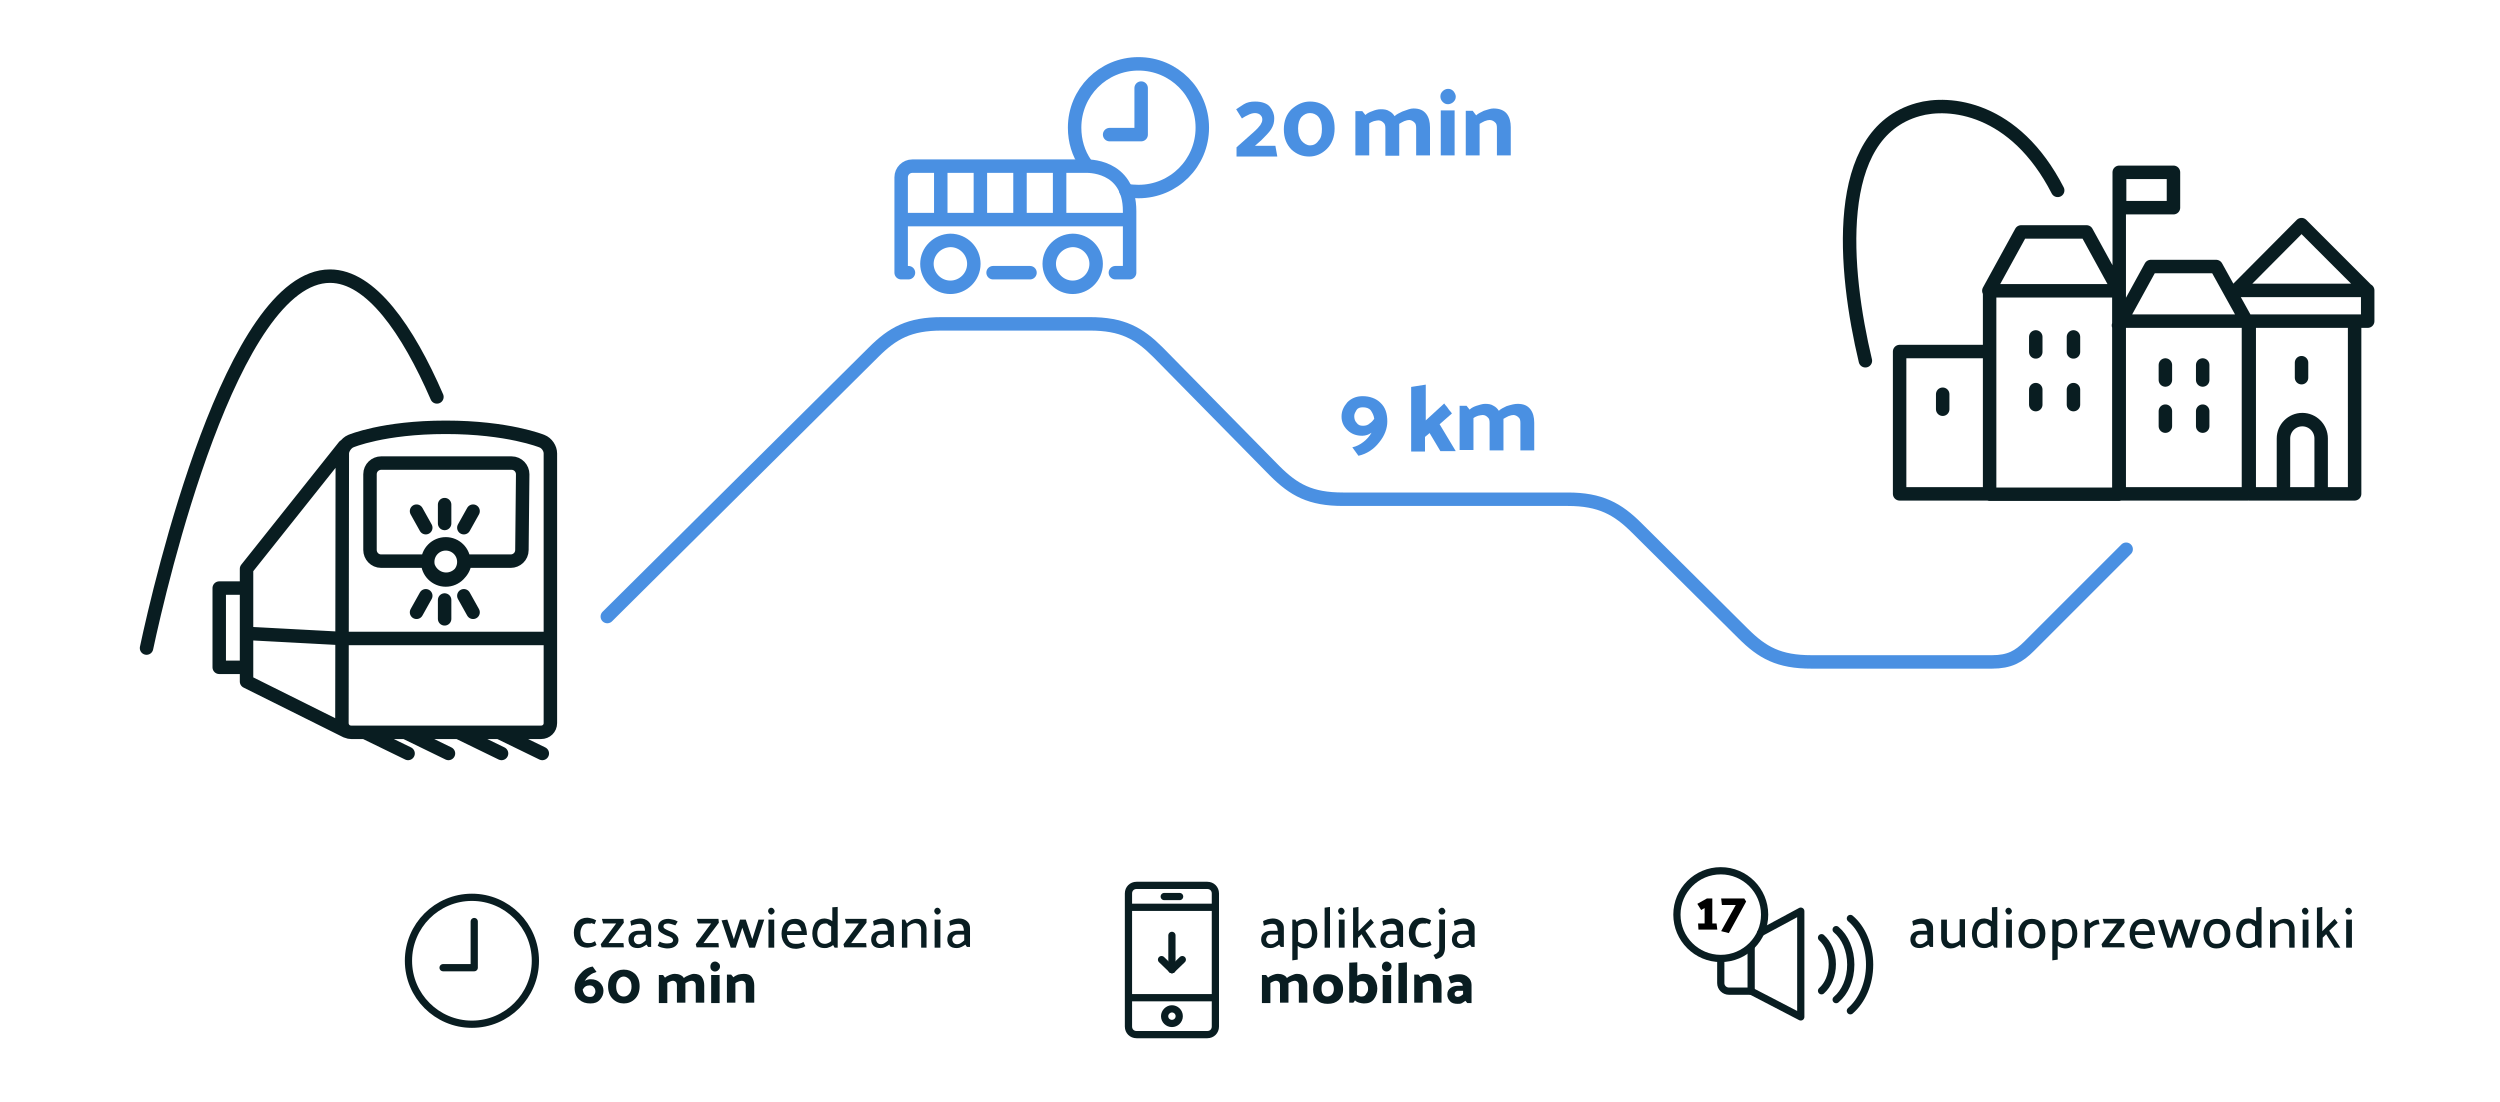
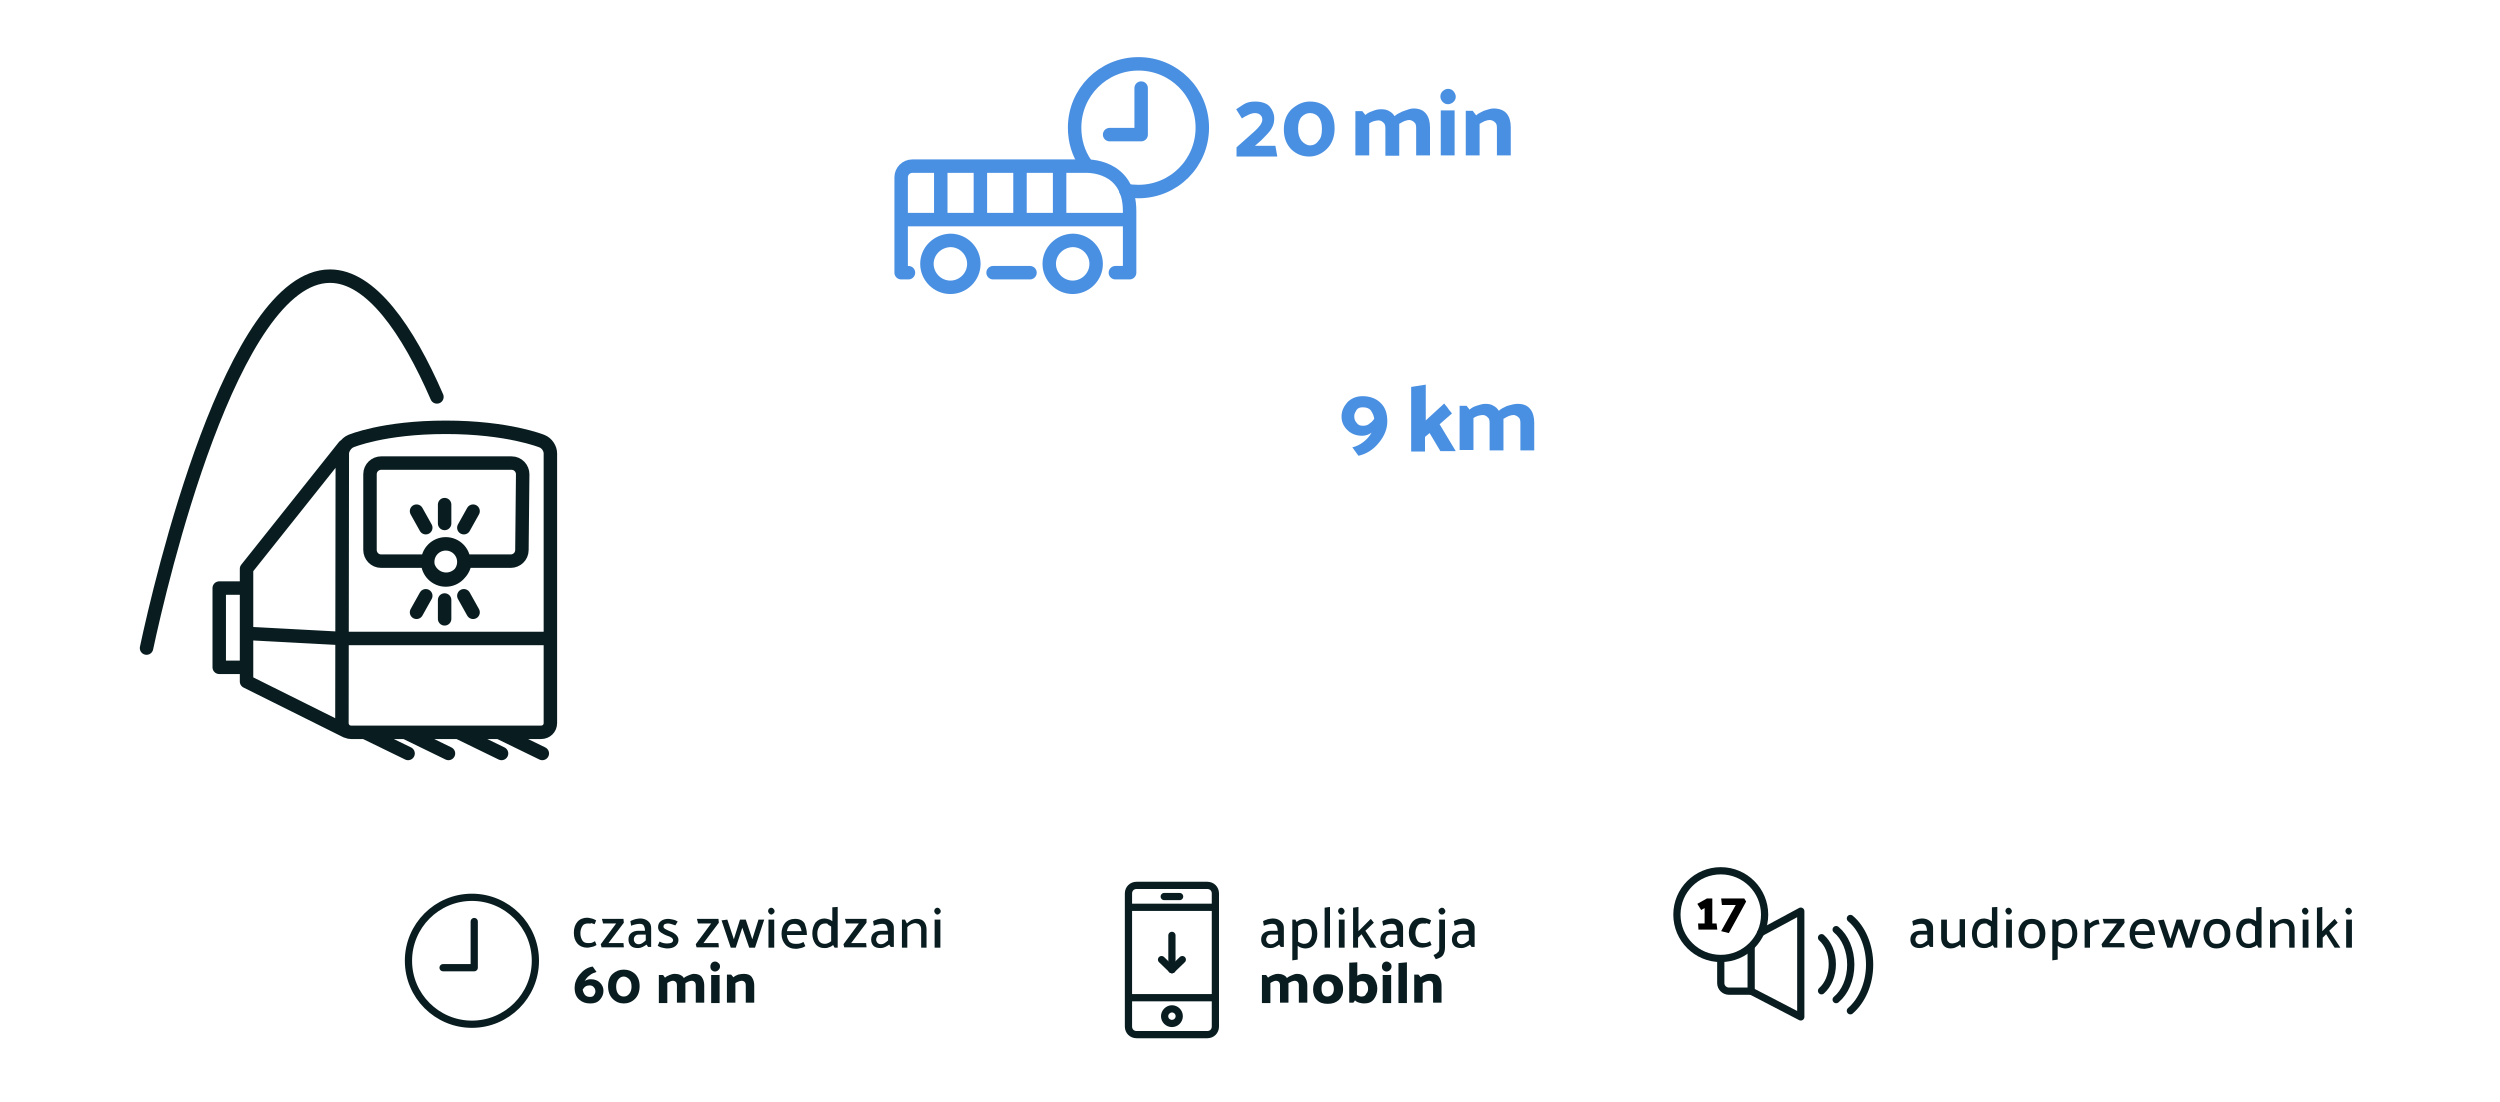
<svg xmlns="http://www.w3.org/2000/svg" version="1.0" id="Layer_1" x="0px" y="0px" width="650px" height="286.5px" viewBox="0 0 650 286.5" style="enable-background:new 0 0 650 286.5;" xml:space="preserve">
  <style type="text/css">
	.st0{fill:none;stroke:#4A90E2;stroke-width:3.5;stroke-linecap:round;stroke-linejoin:round;stroke-miterlimit:10;}
	.st1{fill:none;stroke:#091D21;stroke-width:3.5;stroke-linecap:round;stroke-linejoin:round;stroke-miterlimit:10;}
	.st2{fill:#4A90E2;}
	.st3{fill:none;stroke:#4A90E2;stroke-width:3.5;stroke-linecap:round;stroke-miterlimit:10;}
	.st4{fill:none;stroke:#091D21;stroke-width:1.88;stroke-linecap:round;stroke-linejoin:round;stroke-miterlimit:10;}
	.st5{enable-background:new    ;}
	.st6{fill:#091D21;}
</style>
  <g>
    <g>
      <path class="st0" d="M292.7,49.5c1,0.2,2.2,0.3,3.3,0.3c9.2,0,16.6-7.4,16.6-16.6s-7.4-16.6-16.6-16.6s-16.6,7.4-16.6,16.6    c0,3.5,1,6.7,2.8,9.3" />
      <polyline class="st0" points="288.5,35 296.7,35 296.7,22.9   " />
    </g>
  </g>
-   <path class="st1" d="M612.2,128.4h-27.4V83.5h27.4V128.4z M584.6,83.5H551v44.9h33.6V83.5z M550.9,75.6h-33.6v52.9h33.6V75.6z   M517.3,91.4h-23.4v37h23.4V91.4z M582.4,83.5h33.2v-8h-33.2 M615.6,75.6l-17.2-17.2l-17.1,17.2 M550.9,75.6l-8.4-15.3h-17  l-8.4,15.3 M584.3,83.9l-8.1-14.6h-17l-8.4,15.3 M598.4,94.3v3.9 M563,94.9v3.9 M505.1,102.5v3.9 M572.7,94.9v3.9 M563,106.9v3.9   M572.7,106.9v3.9 M529.3,87.6v3.9 M539.1,87.6v3.9 M529.3,101.3v3.9 M539.1,101.3v3.9 M603.5,126.8V114c0-2.7-2.2-4.9-4.9-4.9  s-4.9,2.2-4.9,4.9v12.3 M551,84.7V44.8 M565.1,44.8h-14V54h14V44.8z M535,49.5c-11.2-21.8-28.3-23.3-36.3-21  c-22.6,6.3-19.3,41.8-13.7,65.3" />
  <g>
    <path class="st1" d="M135.7,143c0,1.7-1.4,2.9-2.9,2.9h-11.9c-0.1,2.6-2.3,4.7-4.9,4.7s-4.8-2.1-4.9-4.7h-12   c-1.7,0-2.9-1.4-2.9-2.9v-19.7c0-1.7,1.4-2.9,2.9-2.9H133c1.7,0,2.9,1.4,2.9,2.9L135.7,143L135.7,143z M63.5,152.9H57v20.6h6.5    M64.1,147.9v29.3L90,190.1 M88.8,166l-24.3-1.3 M88.9,188c0,1.3,1,2.4,2.4,2.4h49.4c1.3,0,2.4-1,2.4-2.4v-70.1   c0-1.3-0.9-2.7-2.2-3.2c0,0-8.8-3.6-25-3.6c-16.3,0-24.7,3.6-24.7,3.6c-1.2,0.5-2.2,2-2.2,3.2L88.9,188L88.9,188z M142.7,166H89.4    M115.9,141.4c-2.6,0-4.7,2.1-4.7,4.7c0,2.6,2.1,4.7,4.7,4.7s4.7-2.1,4.7-4.7S118.5,141.4,115.9,141.4z M115.6,136.1v-4.9    M120.6,137.2l2.4-4.3 M110.7,137.2l-2.4-4.3 M115.6,156v4.9 M120.6,154.9l2.4,4.3 M110.7,154.9l-2.4,4.3 M64.1,147.9L89.5,116    M94.8,190.4l11.3,5.5 M105.3,190.4l11.3,5.5 M119.1,190.4l11.3,5.5 M129.7,190.4l11.3,5.5" />
    <path class="st1" d="M113.6,103.2C106,85.7,96.4,71.8,85.8,71.8c-25.5,0-44.1,79.8-47.7,96.7" />
  </g>
  <g>
    <path class="st2" d="M331.3,30.8c0,1-0.2,1.8-0.8,2.8c-0.5,0.8-1.4,1.7-2.5,2.8l-1.7,1.5h5.3l0.5,2.8h-10.6v-2.4l4.5-4   c0.8-0.7,1.4-1.4,1.7-1.8c0.3-0.5,0.5-0.9,0.5-1.4s-0.1-0.8-0.5-1.2c-0.3-0.3-0.8-0.5-1.4-0.5s-1.3,0.2-2,0.6   c-0.7,0.3-1.2,0.7-1.4,0.8l-1.5-2.4c0.5-0.3,1.2-0.8,2-1.3s1.8-0.7,2.9-0.7c1.8,0,3.2,0.5,3.9,1.4   C330.9,28.7,331.3,29.6,331.3,30.8z" />
    <path class="st2" d="M340.6,26.4c1.8,0,3.5,0.6,4.6,1.8c1.2,1.3,1.8,3,1.8,5.2s-0.7,4-2,5.3s-2.9,2-4.6,2c-1.8,0-3.3-0.6-4.6-1.8   c-1.3-1.3-2-3-2-5.3c0-2.2,0.7-3.9,2-5.2C337.3,27.1,338.8,26.4,340.6,26.4z M340.6,37.8c0.8,0,1.6-0.3,2.2-1.2   c0.7-0.7,0.9-1.7,0.9-3.1c0-1.4-0.3-2.4-0.9-3.1s-1.4-1-2.2-1s-1.5,0.3-2.2,1c-0.6,0.7-0.9,1.7-0.9,3c0,1.4,0.3,2.4,0.9,3.2   C339,37.3,339.8,37.8,340.6,37.8z" />
    <path class="st2" d="M367.5,28.2c1.6,0,2.6,0.5,3.3,1.4s1,2.1,1,3.5v7.3h-3.6v-7.1c0-0.7-0.1-1.2-0.5-1.5c-0.3-0.3-0.8-0.6-1.3-0.6   c-0.3,0-0.8,0.1-1.3,0.3s-0.9,0.5-1.3,0.7c0,0.1,0,0.2,0,0.5c0,0.2,0,0.2,0,0.5v7.3h-3.6v-7.1c0-0.7-0.1-1.2-0.5-1.5   c-0.3-0.3-0.7-0.6-1.3-0.6c-0.3,0-0.7,0.1-1.2,0.2c-0.3,0.1-0.8,0.3-1.2,0.6v8.3h-3.6V28.9h1.8l0.8,1c0.5-0.5,1.2-0.8,1.8-1   c0.7-0.3,1.5-0.5,2.2-0.5c0.9,0,1.6,0.1,2.2,0.5c0.6,0.3,1,0.7,1.4,1.3c0.5-0.5,1.2-0.8,2-1.2C366,28.5,366.7,28.2,367.5,28.2z" />
    <path class="st2" d="M378.5,25.1c0,0.6-0.2,1-0.6,1.4c-0.3,0.3-0.9,0.6-1.4,0.6c-0.6,0-1-0.2-1.4-0.6c-0.3-0.3-0.6-0.8-0.6-1.4   s0.2-1,0.6-1.4c0.3-0.3,0.8-0.6,1.4-0.6s1,0.2,1.4,0.6C378.2,24.1,378.5,24.6,378.5,25.1z M378.2,28.7v11.7h-3.6V28.7H378.2z" />
    <path class="st2" d="M388.3,28.2c1.6,0,2.8,0.5,3.5,1.4s1,2.1,1,3.5v7.3h-3.6v-7.1c0-0.7-0.1-1.2-0.5-1.5c-0.3-0.3-0.8-0.6-1.4-0.6   c-0.3,0-0.8,0.1-1.3,0.3s-0.9,0.5-1.3,0.7v8.2h-3.6V28.8h1.8l0.9,1.2c0.5-0.5,1.2-0.8,2-1.2C386.8,28.5,387.6,28.2,388.3,28.2z" />
  </g>
  <path class="st0" d="M258.2,70.9h9.6 M234.3,57.1h59.4 M272.8,68.6c0,3.3,2.7,6.1,6.1,6.1c3.3,0,6.1-2.7,6.1-6.1  c0-3.3-2.7-6.1-6.1-6.1C275.5,62.6,272.8,65.3,272.8,68.6 M272.8,68.6c0,3.3,2.7,6.1,6.1,6.1c3.3,0,6.1-2.7,6.1-6.1  c0-3.3-2.7-6.1-6.1-6.1C275.5,62.6,272.8,65.3,272.8,68.6z M241,68.6c0,3.3,2.7,6.1,6.1,6.1c3.3,0,6.1-2.7,6.1-6.1  c0-3.3-2.7-6.1-6.1-6.1C243.7,62.6,241,65.3,241,68.6 M241,68.6c0,3.3,2.7,6.1,6.1,6.1c3.3,0,6.1-2.7,6.1-6.1c0-3.3-2.7-6.1-6.1-6.1  C243.7,62.6,241,65.3,241,68.6z M244.6,56.7V43.2 M254.9,56.7V43.2 M265.2,56.7V43.2 M275.5,56.7V43.2 M290,70.9h3.7v-16  c0-12.3-11.4-11.7-11.4-11.7h-44.9h-0.2c-1.6,0-2.9,1.3-2.9,2.9l0,0v24.8h1.9" />
-   <path class="st3" d="M552.8,142.8L527.6,168c-2.7,2.7-5.1,4.1-9.7,4.1H471c-8.5,0-12.8-2.4-17.8-7.4l-27.6-27.4c-5-5-9.5-7.5-18-7.5  H407h-57.8c-8.5,0-12.8-2.4-17.8-7.4l-30.3-30.8c-5-5-9.3-7.4-17.8-7.4h-38.4c-8.5,0-12.8,2.4-17.8,7.4l-69.2,68.7" />
  <g>
    <path class="st2" d="M351.6,116.3c1-0.2,2-0.7,2.9-1.4s1.6-1.5,2.1-2.4c-0.3,0.2-0.8,0.5-1.2,0.6c-0.3,0.1-0.8,0.2-1.2,0.2   c-1.6,0-2.9-0.5-3.9-1.5s-1.5-2.1-1.5-3.5s0.5-2.5,1.5-3.7c1-1,2.3-1.6,4-1.6c1.8,0,3.5,0.6,4.6,1.7c1.3,1.2,1.8,2.8,1.8,4.9   c0,1.8-0.7,3.7-2.1,5.4c-1.4,1.8-3.2,3-5.4,3.5L351.6,116.3z M354.4,110.7c0.7,0,1.3-0.2,1.7-0.6c0.5-0.3,0.9-0.8,1.2-1.2   c-0.1-0.9-0.5-1.6-0.9-2.2c-0.5-0.6-1.2-0.8-2.1-0.8c-0.7,0-1.3,0.2-1.6,0.7s-0.6,1-0.6,1.6c0,0.7,0.2,1.3,0.6,1.7   C353.1,110.5,353.6,110.7,354.4,110.7z" />
    <path class="st2" d="M370.7,100v9.3l4.8-4.4c0.3,0.5,0.7,0.8,1,1.3s0.7,0.8,1,1.3l-3.2,2.8c0.7,1.2,1.4,2.3,2.1,3.5   s1.4,2.3,2.1,3.5h-4l-2.8-4.7c-0.2,0.1-0.3,0.3-0.6,0.5c-0.2,0.1-0.3,0.3-0.6,0.5v3.8h-3.6v-16.8L370.7,100z" />
    <path class="st2" d="M394.6,105c1.6,0,2.6,0.5,3.3,1.4s1,2.1,1,3.5v7.2h-3.6V110c0-0.7-0.1-1.2-0.5-1.5c-0.3-0.3-0.8-0.6-1.3-0.6   c-0.3,0-0.8,0.1-1.3,0.3s-0.9,0.5-1.3,0.7c0,0.1,0,0.2,0,0.5c0,0.2,0,0.2,0,0.5v7.2h-3.6V110c0-0.7-0.1-1.2-0.5-1.5   c-0.3-0.3-0.7-0.6-1.3-0.6c-0.3,0-0.7,0.1-1.2,0.2c-0.3,0.1-0.8,0.3-1.2,0.6v8.3h-3.6v-11.5h1.8l0.8,1c0.5-0.5,1.2-0.8,1.8-1   c0.7-0.2,1.5-0.5,2.2-0.5c0.9,0,1.6,0.1,2.2,0.5c0.6,0.3,1,0.7,1.4,1.3c0.5-0.5,1.2-0.8,2-1.2C393,105.2,393.8,105,394.6,105z" />
  </g>
  <g>
    <g>
      <path class="st4" d="M447.4,249.4v6.2c0,1.2,1,2.1,2.1,2.1h5.8l12.9,6.7v-27.5l-10.4,5.6" />
      <line class="st4" x1="455.3" y1="246.4" x2="455.3" y2="257.7" />
    </g>
    <path class="st4" d="M481.1,262.8c3-2.6,5-7,5-12l0,0c0-5-2-9.5-5-12" />
    <path class="st4" d="M477.4,259.9c2.3-1.9,3.8-5.3,3.8-9.1l0,0c0-3.8-1.5-7.2-3.8-9.1" />
    <path class="st4" d="M473.6,257.6c1.7-1.5,2.8-4,2.8-6.9l0,0c0-2.9-1.1-5.4-2.8-6.9" />
  </g>
  <path class="st4" d="M447.4,226.4c6.3,0,11.4,5.1,11.4,11.4c0,6.3-5.1,11.4-11.4,11.4s-11.4-5.1-11.4-11.4S441.1,226.4,447.4,226.4z  " />
  <g>
    <path d="M441.5,240.1h1.7v-4l-0.9,0.5l-1-1.6l2.5-1.4h1.4v6.5h1.1c0,0.3,0.1,0.5,0.1,0.8s0.1,0.5,0.1,0.8h-4.9L441.5,240.1z" />
    <path d="M447.5,242.1l3.8-6.8h-3.6l-0.2-1.7h6l0.5,0.8l-4.5,8.2L447.5,242.1z" />
  </g>
  <g>
    <g>
      <path class="st4" d="M122.7,233.3c-9.1,0-16.5,7.4-16.5,16.5c0,9.1,7.4,16.5,16.5,16.5s16.5-7.4,16.5-16.5    C139.2,240.7,131.8,233.3,122.7,233.3z" />
      <polyline class="st4" points="115.2,251.6 123.3,251.6 123.3,239.6   " />
    </g>
  </g>
  <g>
    <path class="st4" d="M295.5,230.2c-1.2,0-2.1,0.9-2.1,2.1v34.6c0,1.2,0.9,2.1,2.1,2.1h18.4c1.2,0,2.1-0.9,2.1-2.1v-34.6   c0-1.2-0.9-2.1-2.1-2.1L295.5,230.2L295.5,230.2z" />
    <line class="st4" x1="293.6" y1="235.9" x2="315.8" y2="235.9" />
    <line class="st4" x1="302.7" y1="233.1" x2="306.7" y2="233.1" />
    <line class="st4" x1="293.7" y1="259.4" x2="315.7" y2="259.4" />
    <path class="st4" d="M304.7,262.3c1,0,1.9,0.8,1.9,1.9s-0.9,1.9-1.9,1.9s-1.9-0.8-1.9-1.9C302.8,263.2,303.7,262.3,304.7,262.3z" />
    <g>
      <line class="st4" x1="304.7" y1="243.2" x2="304.7" y2="252.1" />
      <line class="st4" x1="307.4" y1="249.5" x2="304.7" y2="252.1" />
      <line class="st4" x1="302" y1="249.5" x2="304.7" y2="252.1" />
    </g>
  </g>
  <g>
    <g class="st5">
      <path class="st6" d="M328.4,239.5c0.3-0.2,0.7-0.3,1.2-0.5c0.5-0.1,1-0.2,1.3-0.2c0.8,0,1.5,0.2,2.1,0.7s0.8,1.1,0.8,1.8v4.9H333    c-0.1-0.1-0.1-0.2-0.2-0.3s-0.1-0.2-0.2-0.3c-0.3,0.2-0.6,0.4-1,0.6c-0.4,0.2-0.8,0.3-1.2,0.3c-0.9,0-1.5-0.2-1.9-0.6    c-0.4-0.4-0.6-1-0.6-1.6c0-0.7,0.2-1.3,0.7-1.7s1.1-0.6,1.9-0.6h1.7c0-0.5-0.1-0.9-0.3-1.3c-0.2-0.4-0.6-0.5-1.2-0.5    c-0.4,0-0.8,0.1-1.2,0.2c-0.3,0.1-0.7,0.2-0.9,0.3L328.4,239.5z M329.2,244.3c0,0.3,0.1,0.5,0.3,0.8c0.2,0.2,0.5,0.4,0.9,0.4    s0.7-0.1,1-0.3s0.6-0.4,0.9-0.7V243h-1.8c-0.4,0-0.8,0.1-1,0.4C329.4,243.6,329.2,243.9,329.2,244.3z" />
      <path class="st6" d="M336,249.7v-10.6h0.8l0.3,0.6c0.3-0.2,0.7-0.5,1.1-0.6s0.8-0.2,1.1-0.2c1.1,0,1.9,0.4,2.4,1.1    c0.5,0.7,0.8,1.7,0.8,2.8s-0.3,2-0.8,2.7s-1.3,1.1-2.4,1.1c-0.3,0-0.6-0.1-1-0.2c-0.3-0.1-0.7-0.3-0.9-0.5v3.6L336,249.7z     M337.4,244.7c0.2,0.2,0.5,0.4,0.8,0.5s0.6,0.2,0.8,0.2c0.8,0,1.3-0.3,1.6-0.8c0.3-0.5,0.5-1.1,0.5-1.8s-0.1-1.4-0.4-1.9    s-0.8-0.8-1.6-0.8c-0.2,0-0.5,0.1-0.8,0.2s-0.6,0.3-0.8,0.5v3.9H337.4z" />
      <path class="st6" d="M344.4,246.4V236l1.4-0.2v10.6L344.4,246.4L344.4,246.4z" />
      <path class="st6" d="M348.8,237.8c-0.2,0-0.5-0.1-0.6-0.3c-0.2-0.2-0.3-0.4-0.3-0.6c0-0.2,0.1-0.5,0.2-0.6    c0.2-0.2,0.4-0.3,0.6-0.3s0.5,0.1,0.6,0.3c0.2,0.2,0.3,0.4,0.3,0.6s-0.1,0.5-0.3,0.6C349.3,237.7,349.1,237.8,348.8,237.8z     M348.1,246.4v-7.3h1.5v7.3H348.1z" />
      <path class="st6" d="M351.8,246.4V236l1.4-0.2v6.3l3.2-3.2l0.8,1L355,242l2.9,4.4h-1.7l-2.2-3.5l-0.9,0.9v2.6L351.8,246.4    L351.8,246.4z" />
      <path class="st6" d="M359.4,239.5c0.3-0.2,0.7-0.3,1.2-0.5c0.5-0.1,1-0.2,1.3-0.2c0.8,0,1.5,0.2,2.1,0.7s0.8,1.1,0.8,1.8v4.9H364    c-0.1-0.1-0.1-0.2-0.2-0.3s-0.1-0.2-0.2-0.3c-0.3,0.2-0.6,0.4-1,0.6c-0.4,0.2-0.8,0.3-1.2,0.3c-0.9,0-1.5-0.2-1.9-0.6    c-0.4-0.4-0.6-1-0.6-1.6c0-0.7,0.2-1.3,0.7-1.7s1.1-0.6,1.9-0.6h1.7c0-0.5-0.1-0.9-0.3-1.3c-0.2-0.4-0.6-0.5-1.2-0.5    c-0.4,0-0.8,0.1-1.2,0.2c-0.3,0.1-0.7,0.2-0.9,0.3L359.4,239.5z M360.2,244.3c0,0.3,0.1,0.5,0.3,0.8c0.2,0.2,0.5,0.4,0.9,0.4    s0.7-0.1,1-0.3s0.6-0.4,0.9-0.7V243h-1.8c-0.4,0-0.8,0.1-1,0.4C360.4,243.6,360.2,243.9,360.2,244.3z" />
      <path class="st6" d="M370,240.1c-0.7,0-1.2,0.2-1.5,0.7s-0.5,1.1-0.5,1.8c0,0.8,0.2,1.4,0.5,1.9s0.8,0.7,1.5,0.7    c0.4,0,0.8,0,1-0.1c0.3-0.1,0.5-0.2,0.8-0.4l0.4,1c-0.3,0.2-0.7,0.4-1.2,0.5s-0.8,0.2-1.2,0.2c-1.1,0-2-0.4-2.6-1.1    c-0.6-0.7-0.9-1.6-0.9-2.8c0-1.1,0.3-2.1,0.9-2.8s1.5-1.1,2.6-1.1c0.3,0,0.7,0.1,1.1,0.2s0.8,0.3,1.2,0.5l-0.4,1    c-0.3-0.1-0.6-0.2-0.9-0.3C370.8,240.2,370.5,240.1,370,240.1z" />
      <path class="st6" d="M374.2,246.6v-7.5h1.5v7.2c0,0.9-0.2,1.5-0.5,2s-0.9,0.8-1.9,1.1l-0.6-1.1c0.5-0.2,0.9-0.4,1.1-0.7    C374.1,247.5,374.2,247.1,374.2,246.6z M374.9,237.8c-0.2,0-0.5-0.1-0.6-0.3c-0.2-0.2-0.3-0.4-0.3-0.6s0.1-0.5,0.3-0.6    c0.2-0.2,0.4-0.3,0.6-0.3s0.5,0.1,0.6,0.3c0.2,0.2,0.3,0.4,0.3,0.6s-0.1,0.5-0.3,0.6C375.4,237.7,375.1,237.8,374.9,237.8z" />
      <path class="st6" d="M378,239.5c0.3-0.2,0.7-0.3,1.2-0.5c0.5-0.1,1-0.2,1.3-0.2c0.8,0,1.5,0.2,2.1,0.7s0.8,1.1,0.8,1.8v4.9h-0.8    c-0.1-0.1-0.1-0.2-0.2-0.3s-0.1-0.2-0.2-0.3c-0.2,0.2-0.6,0.4-1,0.6c-0.4,0.2-0.8,0.3-1.2,0.3c-0.9,0-1.5-0.2-1.9-0.6    c-0.4-0.4-0.6-1-0.6-1.6c0-0.7,0.2-1.3,0.7-1.7s1.1-0.6,1.9-0.6h1.7c0-0.5-0.1-0.9-0.3-1.3s-0.6-0.5-1.2-0.5    c-0.4,0-0.8,0.1-1.2,0.2c-0.4,0.1-0.7,0.2-0.9,0.3L378,239.5z M378.8,244.3c0,0.3,0.1,0.5,0.3,0.8c0.2,0.2,0.5,0.4,0.9,0.4    s0.7-0.1,1-0.3s0.6-0.4,0.9-0.7V243h-1.8c-0.4,0-0.8,0.1-1,0.4C378.9,243.6,378.8,243.9,378.8,244.3z" />
    </g>
    <g class="st5">
      <path class="st6" d="M337.2,253.2c1,0,1.7,0.3,2.1,0.9c0.4,0.6,0.6,1.3,0.6,2.1v4.5h-2.2v-4.5c0-0.4-0.1-0.7-0.3-0.9    c-0.2-0.2-0.5-0.3-0.8-0.3c-0.2,0-0.5,0.1-0.8,0.2c-0.3,0.1-0.5,0.3-0.8,0.4c0,0.1,0,0.2,0,0.3s0,0.2,0,0.3v4.5h-2.2v-4.5    c0-0.4-0.1-0.7-0.3-0.9c-0.2-0.2-0.5-0.3-0.8-0.3c-0.2,0-0.5,0.1-0.7,0.2s-0.5,0.2-0.7,0.4v5.2h-2.2v-7.3h1.1l0.5,0.7    c0.3-0.3,0.7-0.5,1.2-0.7s0.9-0.3,1.4-0.3s1,0.1,1.4,0.3s0.7,0.4,0.9,0.8c0.3-0.3,0.7-0.5,1.2-0.7S336.7,253.2,337.2,253.2z" />
      <path class="st6" d="M345.2,253.3c1.2,0,2.2,0.3,2.9,1c0.7,0.7,1.1,1.6,1.1,2.9c0,1.2-0.4,2.1-1.1,2.8c-0.8,0.7-1.7,1-2.9,1    c-1.2,0-2.1-0.3-2.8-1c-0.7-0.7-1-1.6-1-2.8c0-1.2,0.4-2.1,1.1-2.8C343.1,253.6,344,253.3,345.2,253.3z M345.1,259.1    c0.5,0,0.9-0.2,1.2-0.5s0.5-0.8,0.5-1.4s-0.1-1.1-0.4-1.5s-0.7-0.6-1.2-0.6s-0.9,0.2-1.2,0.5s-0.4,0.8-0.4,1.5    c0,0.6,0.1,1.1,0.4,1.5C344.2,258.9,344.6,259.1,345.1,259.1z" />
      <path class="st6" d="M352.9,250.2v3.5c0.3-0.2,0.5-0.3,0.9-0.4c0.3-0.1,0.6-0.1,0.9-0.1c1.1,0,2,0.4,2.5,1.1s0.9,1.6,0.9,2.7    c0,1.1-0.3,2-0.9,2.8s-1.4,1.1-2.6,1.1c-0.4,0-0.8-0.1-1.2-0.2c-0.4-0.1-0.8-0.3-1.1-0.6c-0.1,0.1-0.1,0.2-0.2,0.3    c-0.1,0.1-0.2,0.2-0.2,0.3h-1.1v-10.4L352.9,250.2z M355.7,257.1c0-0.5-0.1-1-0.4-1.4c-0.2-0.4-0.7-0.6-1.3-0.6    c-0.2,0-0.4,0-0.6,0.1s-0.4,0.2-0.6,0.3v3.2c0.2,0.1,0.4,0.2,0.6,0.3c0.2,0.1,0.4,0.1,0.6,0.1c0.6,0,1-0.2,1.2-0.7    C355.6,258,355.7,257.5,355.7,257.1z" />
      <path class="st6" d="M361.8,251.3c0,0.3-0.1,0.6-0.4,0.9c-0.2,0.2-0.5,0.4-0.9,0.4c-0.3,0-0.6-0.1-0.9-0.4    c-0.2-0.2-0.3-0.5-0.3-0.9s0.1-0.6,0.3-0.9c0.2-0.2,0.5-0.4,0.9-0.4c0.3,0,0.6,0.1,0.9,0.4C361.7,250.6,361.8,250.9,361.8,251.3z     M361.7,253.5v7.3h-2.2v-7.3L361.7,253.5L361.7,253.5z" />
      <path class="st6" d="M365.8,250.2v10.6h-2.2v-10.4L365.8,250.2z" />
      <path class="st6" d="M372.1,253.2c1,0,1.7,0.3,2.1,0.9c0.4,0.6,0.6,1.3,0.6,2.1v4.5h-2.2v-4.5c0-0.4-0.1-0.7-0.3-0.9    c-0.2-0.2-0.5-0.3-0.8-0.3c-0.2,0-0.5,0.1-0.8,0.2c-0.3,0.1-0.6,0.3-0.8,0.4v5.1h-2.2v-7.3h1.1l0.6,0.7c0.3-0.3,0.7-0.5,1.2-0.7    S371.7,253.2,372.1,253.2z" />
-       <path class="st6" d="M379.5,253.3c0.9,0,1.7,0.3,2.2,0.8c0.6,0.5,0.9,1.2,0.9,2v4.7h-1.1l-0.5-0.6c-0.2,0.2-0.6,0.4-0.9,0.6    s-0.7,0.2-1.1,0.2c-0.9,0-1.6-0.2-2-0.7c-0.4-0.4-0.7-1-0.7-1.7c0-0.8,0.3-1.3,0.8-1.7c0.5-0.4,1.2-0.6,2-0.6h1.2    c0-0.3-0.1-0.6-0.3-0.7c-0.2-0.2-0.5-0.3-0.8-0.3s-0.7,0-1,0.1c-0.4,0.1-0.7,0.2-1,0.3l-0.6-1.7c0.3-0.2,0.8-0.3,1.3-0.5    C378.6,253.3,379.1,253.3,379.5,253.3z M379,259.2c0.2,0,0.5-0.1,0.7-0.2s0.5-0.3,0.7-0.5v-0.9h-1.3c-0.3,0-0.5,0.1-0.7,0.3    c-0.2,0.2-0.2,0.4-0.2,0.6s0.1,0.3,0.2,0.5C378.6,259.1,378.8,259.2,379,259.2z" />
    </g>
  </g>
  <g>
    <g class="st5">
      <path class="st6" d="M497.2,239.5c0.3-0.2,0.7-0.3,1.2-0.5c0.5-0.1,1-0.2,1.3-0.2c0.8,0,1.5,0.2,2.1,0.7s0.8,1.1,0.8,1.8v4.9h-0.8    c-0.1-0.1-0.1-0.2-0.2-0.3s-0.1-0.2-0.2-0.3c-0.2,0.2-0.6,0.4-1,0.6c-0.4,0.2-0.8,0.3-1.2,0.3c-0.9,0-1.5-0.2-1.9-0.6    c-0.4-0.4-0.6-1-0.6-1.6c0-0.7,0.2-1.3,0.7-1.7s1.1-0.6,1.9-0.6h1.7c0-0.5-0.1-0.9-0.3-1.3s-0.6-0.5-1.2-0.5    c-0.4,0-0.8,0.1-1.2,0.2c-0.4,0.1-0.7,0.2-0.9,0.3L497.2,239.5z M498,244.3c0,0.3,0.1,0.5,0.3,0.8c0.2,0.2,0.5,0.4,0.9,0.4    s0.7-0.1,1-0.3s0.6-0.4,0.9-0.7V243h-1.8c-0.4,0-0.8,0.1-1,0.4C498.2,243.6,498,243.9,498,244.3z" />
      <path class="st6" d="M509.6,245.6c-0.3,0.3-0.7,0.5-1.1,0.7s-0.9,0.3-1.3,0.3c-0.9,0-1.5-0.3-1.9-0.8s-0.6-1.2-0.6-1.9v-4.8h1.5    v4.7c0,0.5,0.1,0.9,0.4,1.1c0.2,0.3,0.6,0.4,1,0.4c0.3,0,0.6-0.1,0.9-0.2c0.4-0.1,0.7-0.3,1-0.6V239h1.4v7.3H510L509.6,245.6z" />
      <path class="st6" d="M519.3,235.8v10.6h-0.8l-0.4-0.7c-0.3,0.3-0.7,0.5-1.1,0.6c-0.4,0.2-0.8,0.2-1.1,0.2c-1.1,0-1.9-0.4-2.4-1.1    c-0.5-0.7-0.8-1.6-0.8-2.7c0-1.1,0.3-2,0.8-2.8c0.6-0.7,1.4-1.1,2.4-1.1c0.3,0,0.6,0.1,1,0.2c0.3,0.1,0.7,0.3,1,0.5v-3.6    L519.3,235.8z M516.1,240.1c-0.8,0-1.3,0.3-1.6,0.8s-0.5,1.1-0.5,1.8s0.1,1.4,0.4,1.9c0.3,0.5,0.8,0.8,1.6,0.8    c0.3,0,0.6-0.1,0.8-0.2c0.3-0.1,0.6-0.3,0.8-0.5v-3.8c-0.3-0.2-0.6-0.4-0.8-0.5C516.7,240.1,516.4,240.1,516.1,240.1z" />
      <path class="st6" d="M522.3,237.8c-0.2,0-0.5-0.1-0.6-0.3s-0.3-0.4-0.3-0.6c0-0.2,0.1-0.5,0.2-0.6c0.2-0.2,0.4-0.3,0.6-0.3    s0.5,0.1,0.6,0.3c0.2,0.2,0.3,0.4,0.3,0.6s-0.1,0.5-0.3,0.6C522.7,237.7,522.5,237.8,522.3,237.8z M521.6,246.4v-7.3h1.5v7.3    H521.6z" />
      <path class="st6" d="M528.2,246.6c-1.1,0-1.9-0.4-2.5-1.1c-0.6-0.7-0.9-1.6-0.9-2.8c0-1.1,0.3-2,0.9-2.7s1.5-1.1,2.6-1.1    s2,0.4,2.6,1.1c0.6,0.7,0.9,1.7,0.9,2.8s-0.3,2-1,2.7C530.2,246.2,529.3,246.6,528.2,246.6z M530.3,242.8c0-0.8-0.2-1.4-0.5-1.9    s-0.8-0.7-1.5-0.7s-1.2,0.2-1.5,0.7s-0.5,1.1-0.5,1.9c0,0.8,0.1,1.5,0.4,1.9c0.3,0.5,0.8,0.7,1.5,0.7s1.2-0.2,1.6-0.7    S530.3,243.6,530.3,242.8z" />
      <path class="st6" d="M533.6,249.7v-10.6h0.8l0.3,0.6c0.3-0.2,0.7-0.5,1.1-0.6s0.8-0.2,1.1-0.2c1.1,0,1.9,0.4,2.4,1.1    c0.5,0.7,0.8,1.7,0.8,2.8s-0.3,2-0.8,2.7s-1.3,1.1-2.4,1.1c-0.3,0-0.6-0.1-1-0.2c-0.3-0.1-0.7-0.3-0.9-0.5v3.6L533.6,249.7z     M535.1,244.7c0.2,0.2,0.5,0.4,0.8,0.5s0.6,0.2,0.8,0.2c0.8,0,1.3-0.3,1.6-0.8s0.5-1.1,0.5-1.8s-0.1-1.4-0.4-1.9    c-0.3-0.5-0.8-0.8-1.6-0.8c-0.2,0-0.5,0.1-0.8,0.2s-0.6,0.3-0.8,0.5L535.1,244.7L535.1,244.7z" />
      <path class="st6" d="M542,246.4v-7.3h0.8l0.5,1c0.3-0.2,0.6-0.5,1.1-0.7c0.4-0.2,0.8-0.3,1.2-0.3l0.3,1.2c-0.4,0-0.8,0.1-1.3,0.3    c-0.4,0.2-0.8,0.5-1.2,0.8v5H542z" />
      <path class="st6" d="M552.4,239.9l-4,5.3h3.9l0.1,1.1h-5.8l-0.2-0.8l4-5.4H547l-0.3-1.2h5.6L552.4,239.9z" />
      <path class="st6" d="M560.3,243.1h-5.2c0,0.7,0.3,1.2,0.6,1.7c0.4,0.4,0.9,0.6,1.7,0.6c0.4,0,0.8,0,1.1-0.1s0.6-0.2,0.9-0.4    l0.5,1.1c-0.3,0.2-0.7,0.4-1.2,0.5s-0.9,0.2-1.2,0.2c-1.2,0-2.2-0.4-2.8-1.1s-1-1.6-1-2.8c0-1.1,0.3-2.1,0.9-2.8    c0.6-0.7,1.5-1.1,2.6-1.1c1.2,0,2,0.4,2.5,1.2C560,241,560.3,241.9,560.3,243.1z M558.9,242.1c-0.1-0.6-0.3-1.1-0.6-1.4    c-0.3-0.3-0.7-0.5-1.3-0.5s-1,0.2-1.3,0.5s-0.5,0.8-0.6,1.4H558.9z" />
      <path class="st6" d="M568.3,246.4l-1.8-5.2l-1.7,5.2h-1.3l-2.4-7.1l1.5-0.2l1.7,5.1l1.6-5.1h1.5l1.7,5.1l1.6-5.1h1.5l-2.4,7.3    H568.3z" />
      <path class="st6" d="M576.3,246.6c-1.1,0-1.9-0.4-2.5-1.1c-0.6-0.7-0.9-1.6-0.9-2.8c0-1.1,0.3-2,0.9-2.7s1.5-1.1,2.6-1.1    s2,0.4,2.6,1.1c0.6,0.7,0.9,1.7,0.9,2.8s-0.3,2-1,2.7C578.3,246.2,577.4,246.6,576.3,246.6z M578.4,242.8c0-0.8-0.2-1.4-0.5-1.9    s-0.8-0.7-1.5-0.7s-1.2,0.2-1.5,0.7s-0.5,1.1-0.5,1.9c0,0.8,0.1,1.5,0.4,1.9c0.3,0.5,0.8,0.7,1.5,0.7s1.2-0.2,1.6-0.7    S578.4,243.6,578.4,242.8z" />
      <path class="st6" d="M588,235.8v10.6h-0.8l-0.4-0.7c-0.3,0.3-0.7,0.5-1.1,0.6c-0.4,0.2-0.8,0.2-1.1,0.2c-1.1,0-1.9-0.4-2.4-1.1    s-0.8-1.6-0.8-2.7c0-1.1,0.3-2,0.8-2.8s1.4-1.1,2.4-1.1c0.3,0,0.6,0.1,1,0.2s0.7,0.3,1,0.5v-3.6L588,235.8z M584.8,240.1    c-0.8,0-1.3,0.3-1.6,0.8s-0.5,1.1-0.5,1.8s0.1,1.4,0.4,1.9c0.3,0.5,0.8,0.8,1.6,0.8c0.3,0,0.6-0.1,0.8-0.2    c0.3-0.1,0.6-0.3,0.8-0.5v-3.8c-0.3-0.2-0.6-0.4-0.8-0.5C585.4,240.1,585.1,240.1,584.8,240.1z" />
      <path class="st6" d="M591.5,240.1c0.3-0.3,0.7-0.6,1.2-0.9c0.5-0.2,0.9-0.3,1.4-0.3c0.9,0,1.5,0.3,1.9,0.8s0.6,1.2,0.6,1.9v4.8    h-1.4v-4.7c0-0.5-0.1-0.9-0.4-1.2c-0.2-0.3-0.6-0.4-1.1-0.5c-0.3,0-0.7,0.1-1.1,0.3c-0.4,0.2-0.7,0.4-1,0.8v5.3h-1.4v-7.3h0.8    L591.5,240.1z" />
      <path class="st6" d="M599.4,237.8c-0.2,0-0.5-0.1-0.6-0.3c-0.2-0.2-0.3-0.4-0.3-0.6c0-0.2,0.1-0.5,0.2-0.6    c0.2-0.2,0.4-0.3,0.6-0.3s0.5,0.1,0.6,0.3c0.2,0.2,0.3,0.4,0.3,0.6s-0.1,0.5-0.3,0.6C599.9,237.7,599.7,237.8,599.4,237.8z     M598.7,246.4v-7.3h1.5v7.3H598.7z" />
      <path class="st6" d="M602.4,246.4V236l1.4-0.2v6.3l3.2-3.2l0.8,1l-2.2,2.1l2.9,4.4H607l-2.2-3.5l-0.9,0.9v2.6L602.4,246.4    L602.4,246.4z" />
      <path class="st6" d="M610.7,237.8c-0.2,0-0.5-0.1-0.6-0.3c-0.2-0.2-0.3-0.4-0.3-0.6c0-0.2,0.1-0.5,0.2-0.6    c0.2-0.2,0.4-0.3,0.6-0.3s0.5,0.1,0.6,0.3c0.2,0.2,0.3,0.4,0.3,0.6s-0.1,0.5-0.3,0.6C611.1,237.7,610.9,237.8,610.7,237.8z     M610,246.4v-7.3h1.5v7.3H610z" />
    </g>
  </g>
  <g>
    <g class="st5">
      <path class="st6" d="M152.9,240.1c-0.7,0-1.2,0.2-1.5,0.7s-0.5,1.1-0.5,1.8c0,0.8,0.2,1.4,0.5,1.9s0.8,0.7,1.5,0.7    c0.4,0,0.8,0,1-0.1c0.3-0.1,0.5-0.2,0.8-0.4l0.4,1c-0.3,0.2-0.7,0.4-1.2,0.5s-0.8,0.2-1.2,0.2c-1.1,0-2-0.4-2.6-1.1    c-0.6-0.7-0.9-1.6-0.9-2.8c0-1.1,0.3-2.1,0.9-2.8c0.6-0.7,1.5-1.1,2.6-1.1c0.3,0,0.7,0.1,1.1,0.2c0.5,0.1,0.8,0.3,1.2,0.5l-0.4,1    c-0.3-0.1-0.6-0.2-0.9-0.3C153.7,240.2,153.4,240.1,152.9,240.1z" />
      <path class="st6" d="M162.2,239.9l-4,5.3h3.9l0.1,1.1h-5.8l-0.2-0.8l4-5.4h-3.4l-0.3-1.2h5.6L162.2,239.9z" />
      <path class="st6" d="M163.9,239.5c0.3-0.2,0.7-0.3,1.2-0.5c0.5-0.1,1-0.2,1.3-0.2c0.8,0,1.5,0.2,2.1,0.7s0.8,1.1,0.8,1.8v4.9h-0.8    c-0.1-0.1-0.1-0.2-0.2-0.3c-0.1-0.1-0.1-0.2-0.2-0.3c-0.3,0.2-0.6,0.4-1,0.6c-0.4,0.2-0.8,0.3-1.2,0.3c-0.9,0-1.5-0.2-1.9-0.6    c-0.4-0.4-0.6-1-0.6-1.6c0-0.7,0.2-1.3,0.7-1.7s1.1-0.6,1.9-0.6h1.7c0-0.5-0.1-0.9-0.3-1.3c-0.2-0.4-0.6-0.5-1.2-0.5    c-0.4,0-0.8,0.1-1.2,0.2c-0.4,0.1-0.7,0.2-0.9,0.3L163.9,239.5z M164.8,244.3c0,0.3,0.1,0.5,0.3,0.8c0.2,0.2,0.5,0.4,0.9,0.4    s0.7-0.1,1-0.3s0.6-0.4,0.9-0.7V243h-1.8c-0.4,0-0.8,0.1-1,0.4C164.9,243.6,164.8,243.9,164.8,244.3z" />
      <path class="st6" d="M175.6,240.6c-0.3-0.1-0.6-0.2-0.9-0.3c-0.3-0.1-0.7-0.2-1-0.2c-0.4,0-0.7,0.1-0.9,0.2s-0.3,0.4-0.3,0.6    c0,0.2,0.1,0.4,0.4,0.6s0.6,0.3,1,0.5c0.6,0.2,1.2,0.5,1.7,0.9s0.8,0.9,0.8,1.5c0,0.7-0.3,1.2-0.8,1.6s-1.2,0.6-2.2,0.6    c-0.3,0-0.7-0.1-1.2-0.2c-0.5-0.1-0.9-0.3-1.2-0.5l0.5-1.1c0.3,0.2,0.6,0.3,1,0.4s0.7,0.1,1,0.1c0.5,0,0.9-0.1,1.1-0.2    s0.4-0.4,0.4-0.6s-0.1-0.5-0.4-0.7c-0.3-0.2-0.7-0.4-1.1-0.5c-0.6-0.2-1.1-0.5-1.6-0.8s-0.8-0.8-0.8-1.4c0-0.7,0.2-1.2,0.7-1.6    c0.5-0.4,1.2-0.6,2-0.6c0.3,0,0.7,0.1,1.2,0.2c0.5,0.1,0.9,0.3,1.2,0.5L175.6,240.6z" />
      <path class="st6" d="M186.9,239.9l-4,5.3h3.9l0.1,1.1h-5.8l-0.2-0.8l4-5.4h-3.4l-0.3-1.2h5.6L186.9,239.9z" />
      <path class="st6" d="M194.8,246.4l-1.8-5.2l-1.7,5.2H190l-2.4-7.1l1.5-0.2l1.7,5.1l1.6-5.1h1.5l1.7,5.1l1.6-5.1h1.5l-2.4,7.3    H194.8z" />
      <path class="st6" d="M200.6,237.8c-0.2,0-0.5-0.1-0.6-0.3c-0.2-0.2-0.3-0.4-0.3-0.6c0-0.2,0.1-0.5,0.2-0.6    c0.2-0.2,0.4-0.3,0.6-0.3s0.5,0.1,0.6,0.3c0.2,0.2,0.3,0.4,0.3,0.6s-0.1,0.5-0.3,0.6S200.8,237.8,200.6,237.8z M199.8,246.4v-7.3    h1.5v7.3H199.8z" />
      <path class="st6" d="M209.8,243.1h-5.2c0,0.7,0.3,1.2,0.6,1.7c0.4,0.4,0.9,0.6,1.7,0.6c0.4,0,0.8,0,1.1-0.1s0.6-0.2,0.9-0.4    l0.5,1.1c-0.3,0.2-0.7,0.4-1.2,0.5s-0.9,0.2-1.2,0.2c-1.2,0-2.2-0.4-2.8-1.1s-1-1.6-1-2.8c0-1.1,0.3-2.1,0.9-2.8    c0.6-0.7,1.5-1.1,2.6-1.1c1.2,0,2,0.4,2.5,1.2C209.5,241,209.8,241.9,209.8,243.1z M208.4,242.1c-0.1-0.6-0.3-1.1-0.6-1.4    c-0.3-0.3-0.7-0.5-1.3-0.5s-1,0.2-1.3,0.5c-0.3,0.4-0.5,0.8-0.6,1.4H208.4z" />
      <path class="st6" d="M217.8,235.8v10.6H217l-0.4-0.7c-0.3,0.3-0.7,0.5-1.1,0.6c-0.4,0.2-0.8,0.2-1.1,0.2c-1.1,0-1.9-0.4-2.4-1.1    c-0.5-0.7-0.8-1.6-0.8-2.7c0-1.1,0.3-2,0.8-2.8c0.6-0.7,1.4-1.1,2.4-1.1c0.3,0,0.6,0.1,1,0.2c0.4,0.1,0.7,0.3,1,0.5v-3.6    L217.8,235.8z M214.6,240.1c-0.8,0-1.3,0.3-1.6,0.8s-0.5,1.1-0.5,1.8s0.1,1.4,0.4,1.9c0.3,0.5,0.8,0.8,1.6,0.8    c0.3,0,0.6-0.1,0.8-0.2c0.3-0.1,0.6-0.3,0.8-0.5v-3.8c-0.3-0.2-0.6-0.4-0.8-0.5C215.2,240.1,214.9,240.1,214.6,240.1z" />
      <path class="st6" d="M225.3,239.9l-4,5.3h3.9l0.1,1.1h-5.8l-0.2-0.8l4-5.4H220l-0.3-1.2h5.6V239.9z" />
      <path class="st6" d="M227,239.5c0.3-0.2,0.7-0.3,1.2-0.5c0.5-0.1,1-0.2,1.3-0.2c0.8,0,1.5,0.2,2.1,0.7s0.8,1.1,0.8,1.8v4.9h-0.8    c-0.1-0.1-0.1-0.2-0.2-0.3c-0.1-0.1-0.1-0.2-0.2-0.3c-0.3,0.2-0.6,0.4-1,0.6c-0.4,0.2-0.8,0.3-1.2,0.3c-0.9,0-1.5-0.2-1.9-0.6    c-0.4-0.4-0.6-1-0.6-1.6c0-0.7,0.2-1.3,0.7-1.7s1.1-0.6,1.9-0.6h1.7c0-0.5-0.1-0.9-0.3-1.3c-0.2-0.4-0.6-0.5-1.2-0.5    c-0.4,0-0.8,0.1-1.2,0.2c-0.4,0.1-0.7,0.2-0.9,0.3L227,239.5z M227.8,244.3c0,0.3,0.1,0.5,0.3,0.8c0.2,0.2,0.5,0.4,0.9,0.4    s0.7-0.1,1-0.3s0.6-0.4,0.9-0.7V243h-1.8c-0.4,0-0.8,0.1-1,0.4C228,243.6,227.8,243.9,227.8,244.3z" />
      <path class="st6" d="M235.8,240.1c0.3-0.3,0.7-0.6,1.2-0.9c0.5-0.2,0.9-0.3,1.4-0.3c0.9,0,1.5,0.3,1.9,0.8s0.6,1.2,0.6,1.9v4.8    h-1.4v-4.7c0-0.5-0.1-0.9-0.4-1.2c-0.2-0.3-0.6-0.4-1.1-0.5c-0.3,0-0.7,0.1-1.1,0.3c-0.4,0.2-0.7,0.4-1,0.8v5.3h-1.4v-7.3h0.8    L235.8,240.1z" />
      <path class="st6" d="M243.8,237.8c-0.2,0-0.5-0.1-0.6-0.3c-0.2-0.2-0.3-0.4-0.3-0.6c0-0.2,0.1-0.5,0.2-0.6    c0.2-0.2,0.4-0.3,0.6-0.3s0.5,0.1,0.6,0.3c0.2,0.2,0.3,0.4,0.3,0.6s-0.1,0.5-0.3,0.6S244,237.8,243.8,237.8z M243,246.4v-7.3h1.5    v7.3H243z" />
-       <path class="st6" d="M246.8,239.5c0.3-0.2,0.7-0.3,1.2-0.5c0.5-0.1,1-0.2,1.3-0.2c0.8,0,1.5,0.2,2.1,0.7s0.8,1.1,0.8,1.8v4.9h-0.8    c-0.1-0.1-0.1-0.2-0.2-0.3c-0.1-0.1-0.1-0.2-0.2-0.3c-0.3,0.2-0.6,0.4-1,0.6c-0.4,0.2-0.8,0.3-1.2,0.3c-0.9,0-1.5-0.2-1.9-0.6    c-0.4-0.4-0.6-1-0.6-1.6c0-0.7,0.2-1.3,0.7-1.7s1.1-0.6,1.9-0.6h1.7c0-0.5-0.1-0.9-0.3-1.3c-0.2-0.4-0.6-0.5-1.2-0.5    c-0.4,0-0.8,0.1-1.2,0.2c-0.4,0.1-0.7,0.2-0.9,0.3L246.8,239.5z M247.6,244.3c0,0.3,0.1,0.5,0.3,0.8c0.2,0.2,0.5,0.4,0.9,0.4    s0.7-0.1,1-0.3s0.6-0.4,0.9-0.7V243H249c-0.4,0-0.8,0.1-1,0.4C247.7,243.6,247.6,243.9,247.6,244.3z" />
    </g>
    <g class="st5">
      <path class="st6" d="M155.1,252.7c-0.6,0.2-1.2,0.4-1.8,0.9c-0.6,0.4-1,1-1.3,1.5c0.2-0.2,0.5-0.3,0.8-0.4    c0.3-0.1,0.5-0.1,0.8-0.1c1,0,1.8,0.3,2.4,0.9c0.6,0.6,0.9,1.3,0.9,2.1c0,0.9-0.3,1.6-0.9,2.3c-0.6,0.7-1.4,1-2.5,1    c-1.2,0-2.1-0.3-2.9-1s-1.2-1.7-1.2-3.1c0-1.1,0.4-2.3,1.3-3.4s2-1.9,3.4-2.1L155.1,252.7z M153.3,256.2c-0.4,0-0.8,0.1-1.1,0.3    c-0.3,0.2-0.5,0.5-0.7,0.8c0.1,0.6,0.3,1,0.6,1.4c0.3,0.3,0.7,0.5,1.3,0.5c0.4,0,0.8-0.1,1-0.4s0.4-0.6,0.4-1s-0.1-0.8-0.4-1.1    C154.2,256.4,153.8,256.2,153.3,256.2z" />
      <path class="st6" d="M162.2,252.1c1.2,0,2.1,0.4,2.9,1.1c0.8,0.8,1.2,1.8,1.2,3.2c0,1.4-0.4,2.5-1.2,3.3s-1.8,1.2-2.9,1.2    c-1.1,0-2.1-0.4-2.9-1.2c-0.8-0.8-1.2-1.9-1.2-3.3s0.4-2.5,1.2-3.2C160.1,252.5,161,252.1,162.2,252.1z M162.2,259.1    c0.5,0,1-0.2,1.4-0.7s0.6-1.1,0.6-1.9c0-0.8-0.2-1.5-0.6-1.9c-0.4-0.4-0.9-0.7-1.4-0.7s-1,0.2-1.4,0.7s-0.6,1.1-0.6,1.9    c0,0.9,0.2,1.5,0.6,2C161.2,258.9,161.6,259.1,162.2,259.1z" />
      <path class="st6" d="M180.4,253.2c1,0,1.7,0.3,2.1,0.9s0.6,1.3,0.6,2.1v4.5h-2.2v-4.5c0-0.4-0.1-0.7-0.3-0.9s-0.5-0.3-0.8-0.3    c-0.2,0-0.5,0.1-0.8,0.2c-0.3,0.1-0.5,0.3-0.8,0.4c0,0.1,0,0.2,0,0.3s0,0.2,0,0.3v4.5H176v-4.5c0-0.4-0.1-0.7-0.3-0.9    s-0.5-0.3-0.8-0.3c-0.2,0-0.5,0.1-0.7,0.2c-0.2,0.1-0.5,0.2-0.7,0.4v5.2h-2.2v-7.3h1.1l0.5,0.7c0.3-0.3,0.7-0.5,1.2-0.7    s0.9-0.3,1.4-0.3s1,0.1,1.4,0.3s0.7,0.4,0.9,0.8c0.3-0.3,0.7-0.5,1.2-0.7S180,253.2,180.4,253.2z" />
      <path class="st6" d="M187.2,251.3c0,0.3-0.1,0.6-0.4,0.9c-0.2,0.2-0.5,0.4-0.9,0.4c-0.3,0-0.6-0.1-0.9-0.4    c-0.2-0.2-0.3-0.5-0.3-0.9s0.1-0.6,0.3-0.9c0.2-0.2,0.5-0.4,0.9-0.4c0.3,0,0.6,0.1,0.9,0.4C187.1,250.6,187.2,250.9,187.2,251.3z     M187.1,253.5v7.3h-2.2v-7.3L187.1,253.5L187.1,253.5z" />
      <path class="st6" d="M193.4,253.2c1,0,1.7,0.3,2.1,0.9c0.4,0.6,0.6,1.3,0.6,2.1v4.5h-2.2v-4.5c0-0.4-0.1-0.7-0.3-0.9    s-0.5-0.3-0.8-0.3c-0.2,0-0.5,0.1-0.8,0.2c-0.3,0.1-0.6,0.3-0.8,0.4v5.1H189v-7.3h1.1l0.6,0.7c0.3-0.3,0.7-0.5,1.2-0.7    C192.4,253.3,192.9,253.2,193.4,253.2z" />
    </g>
  </g>
</svg>